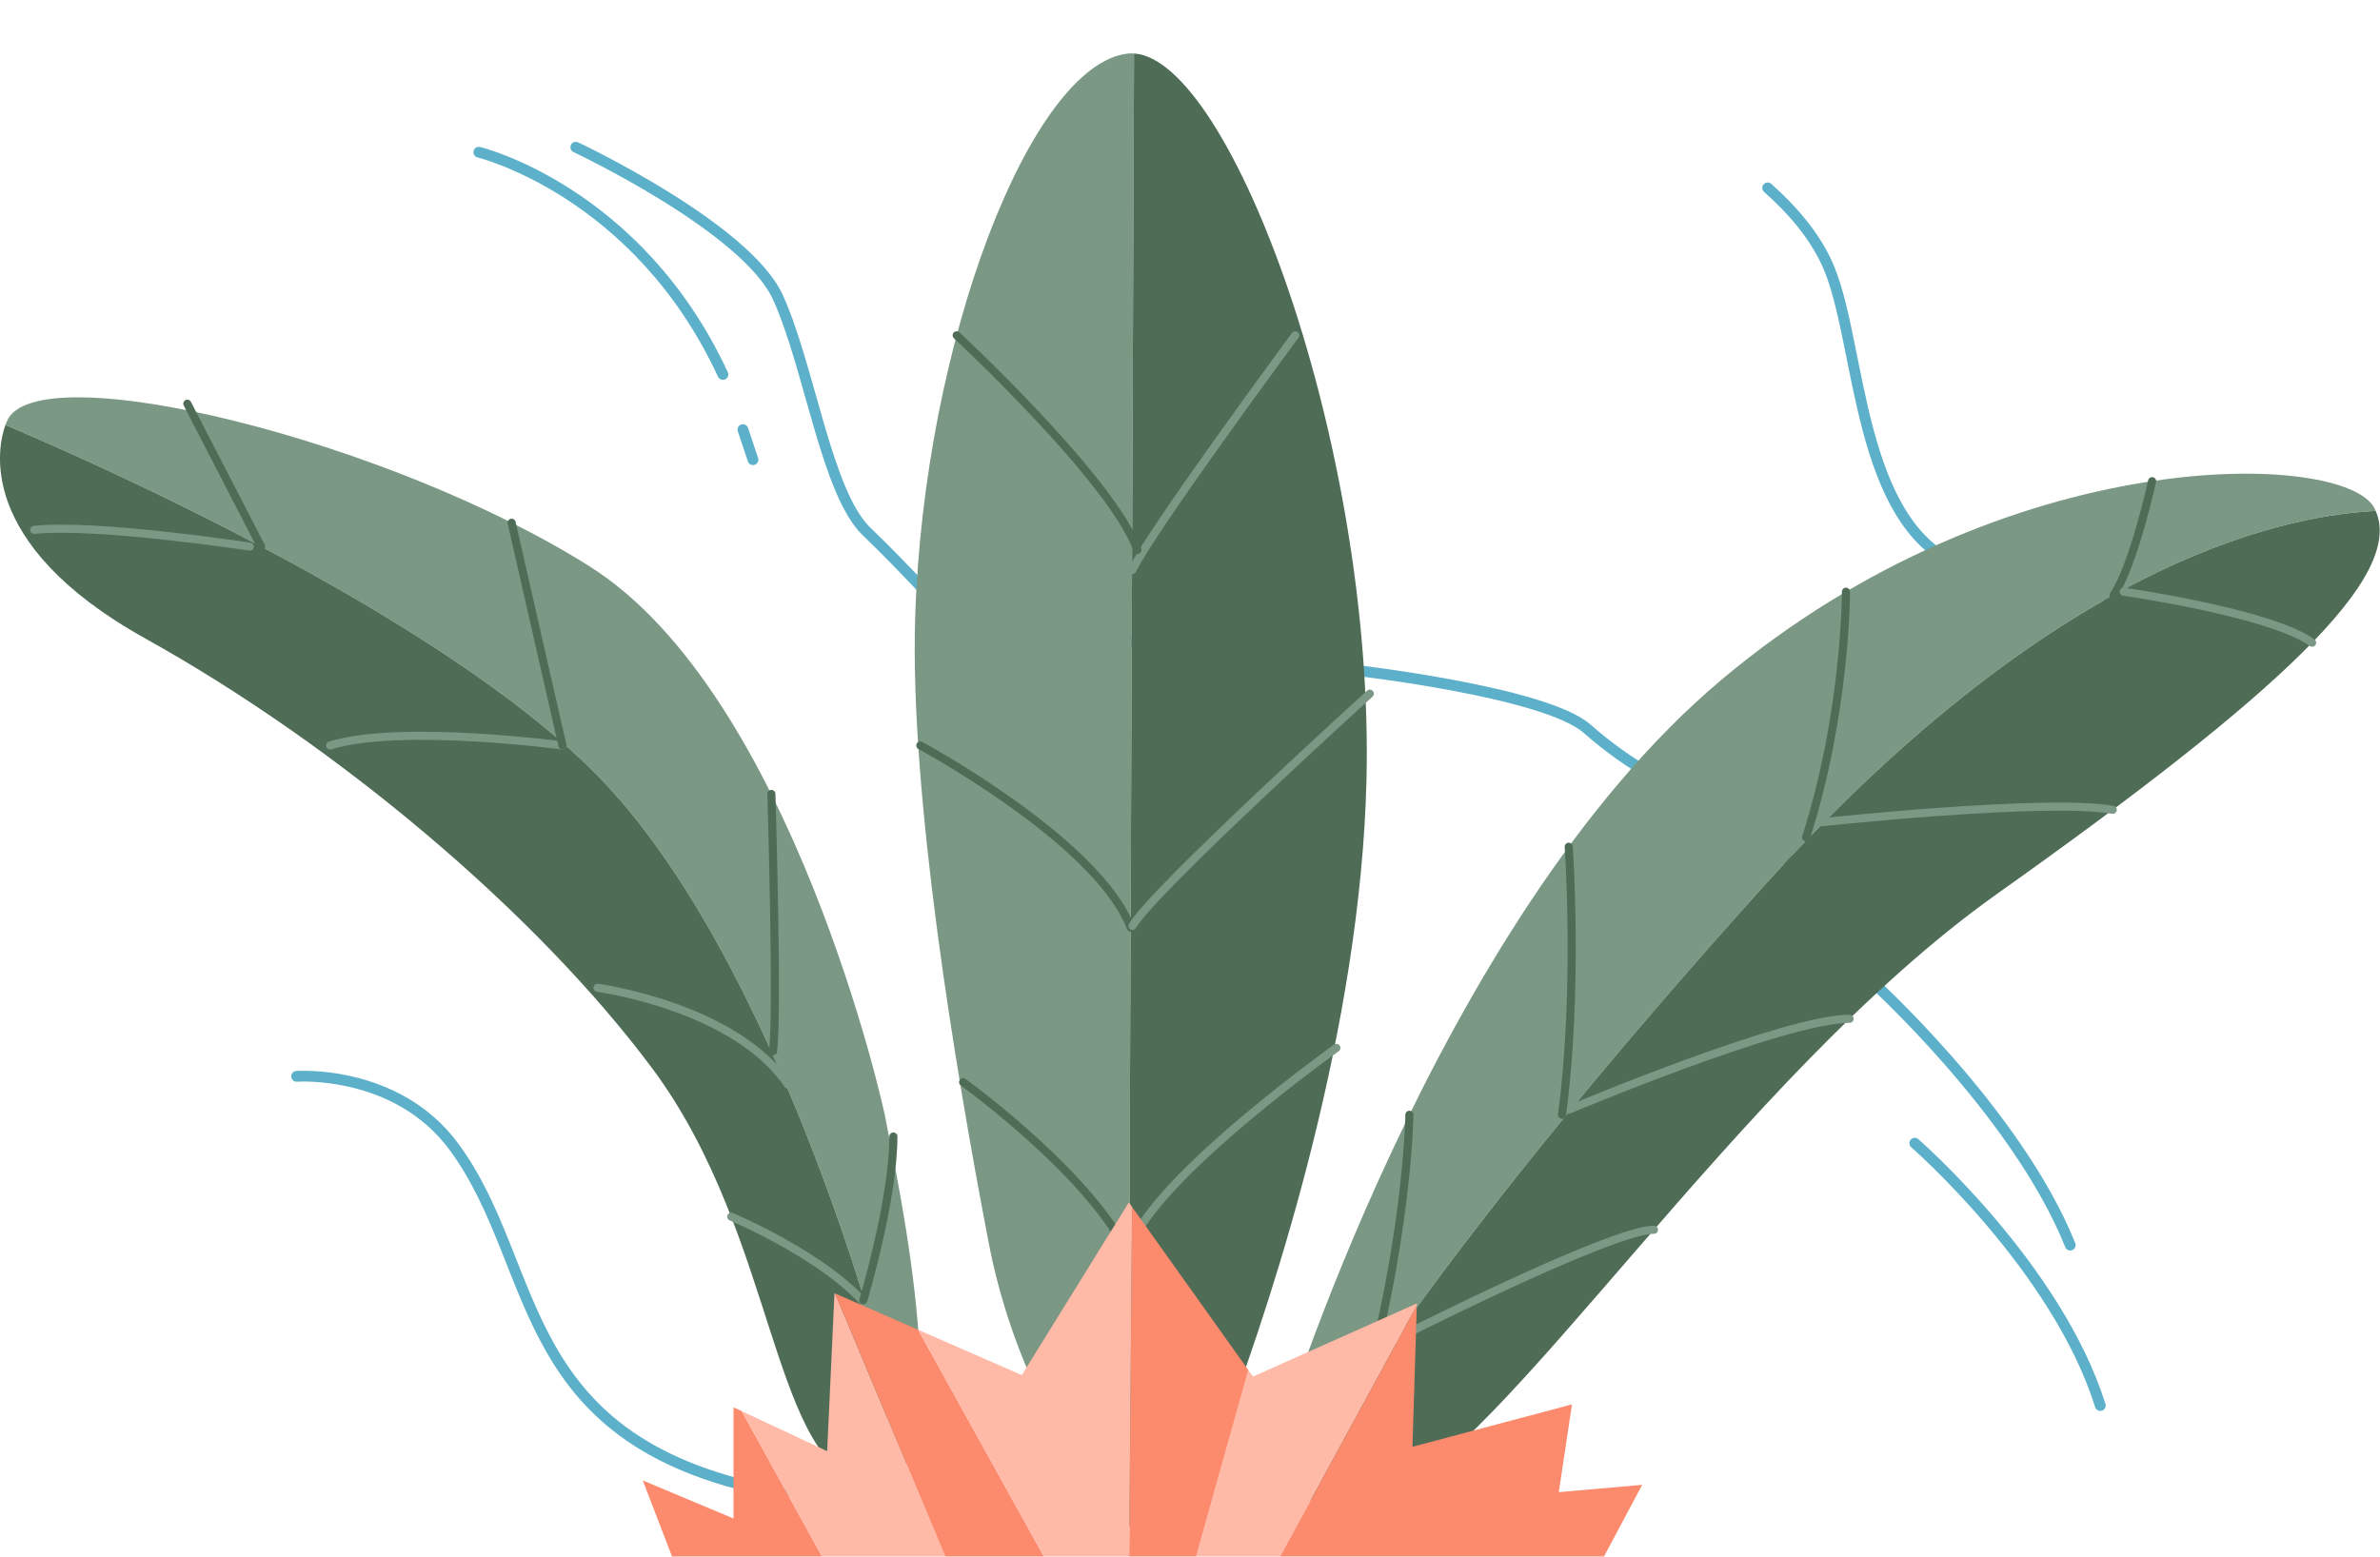
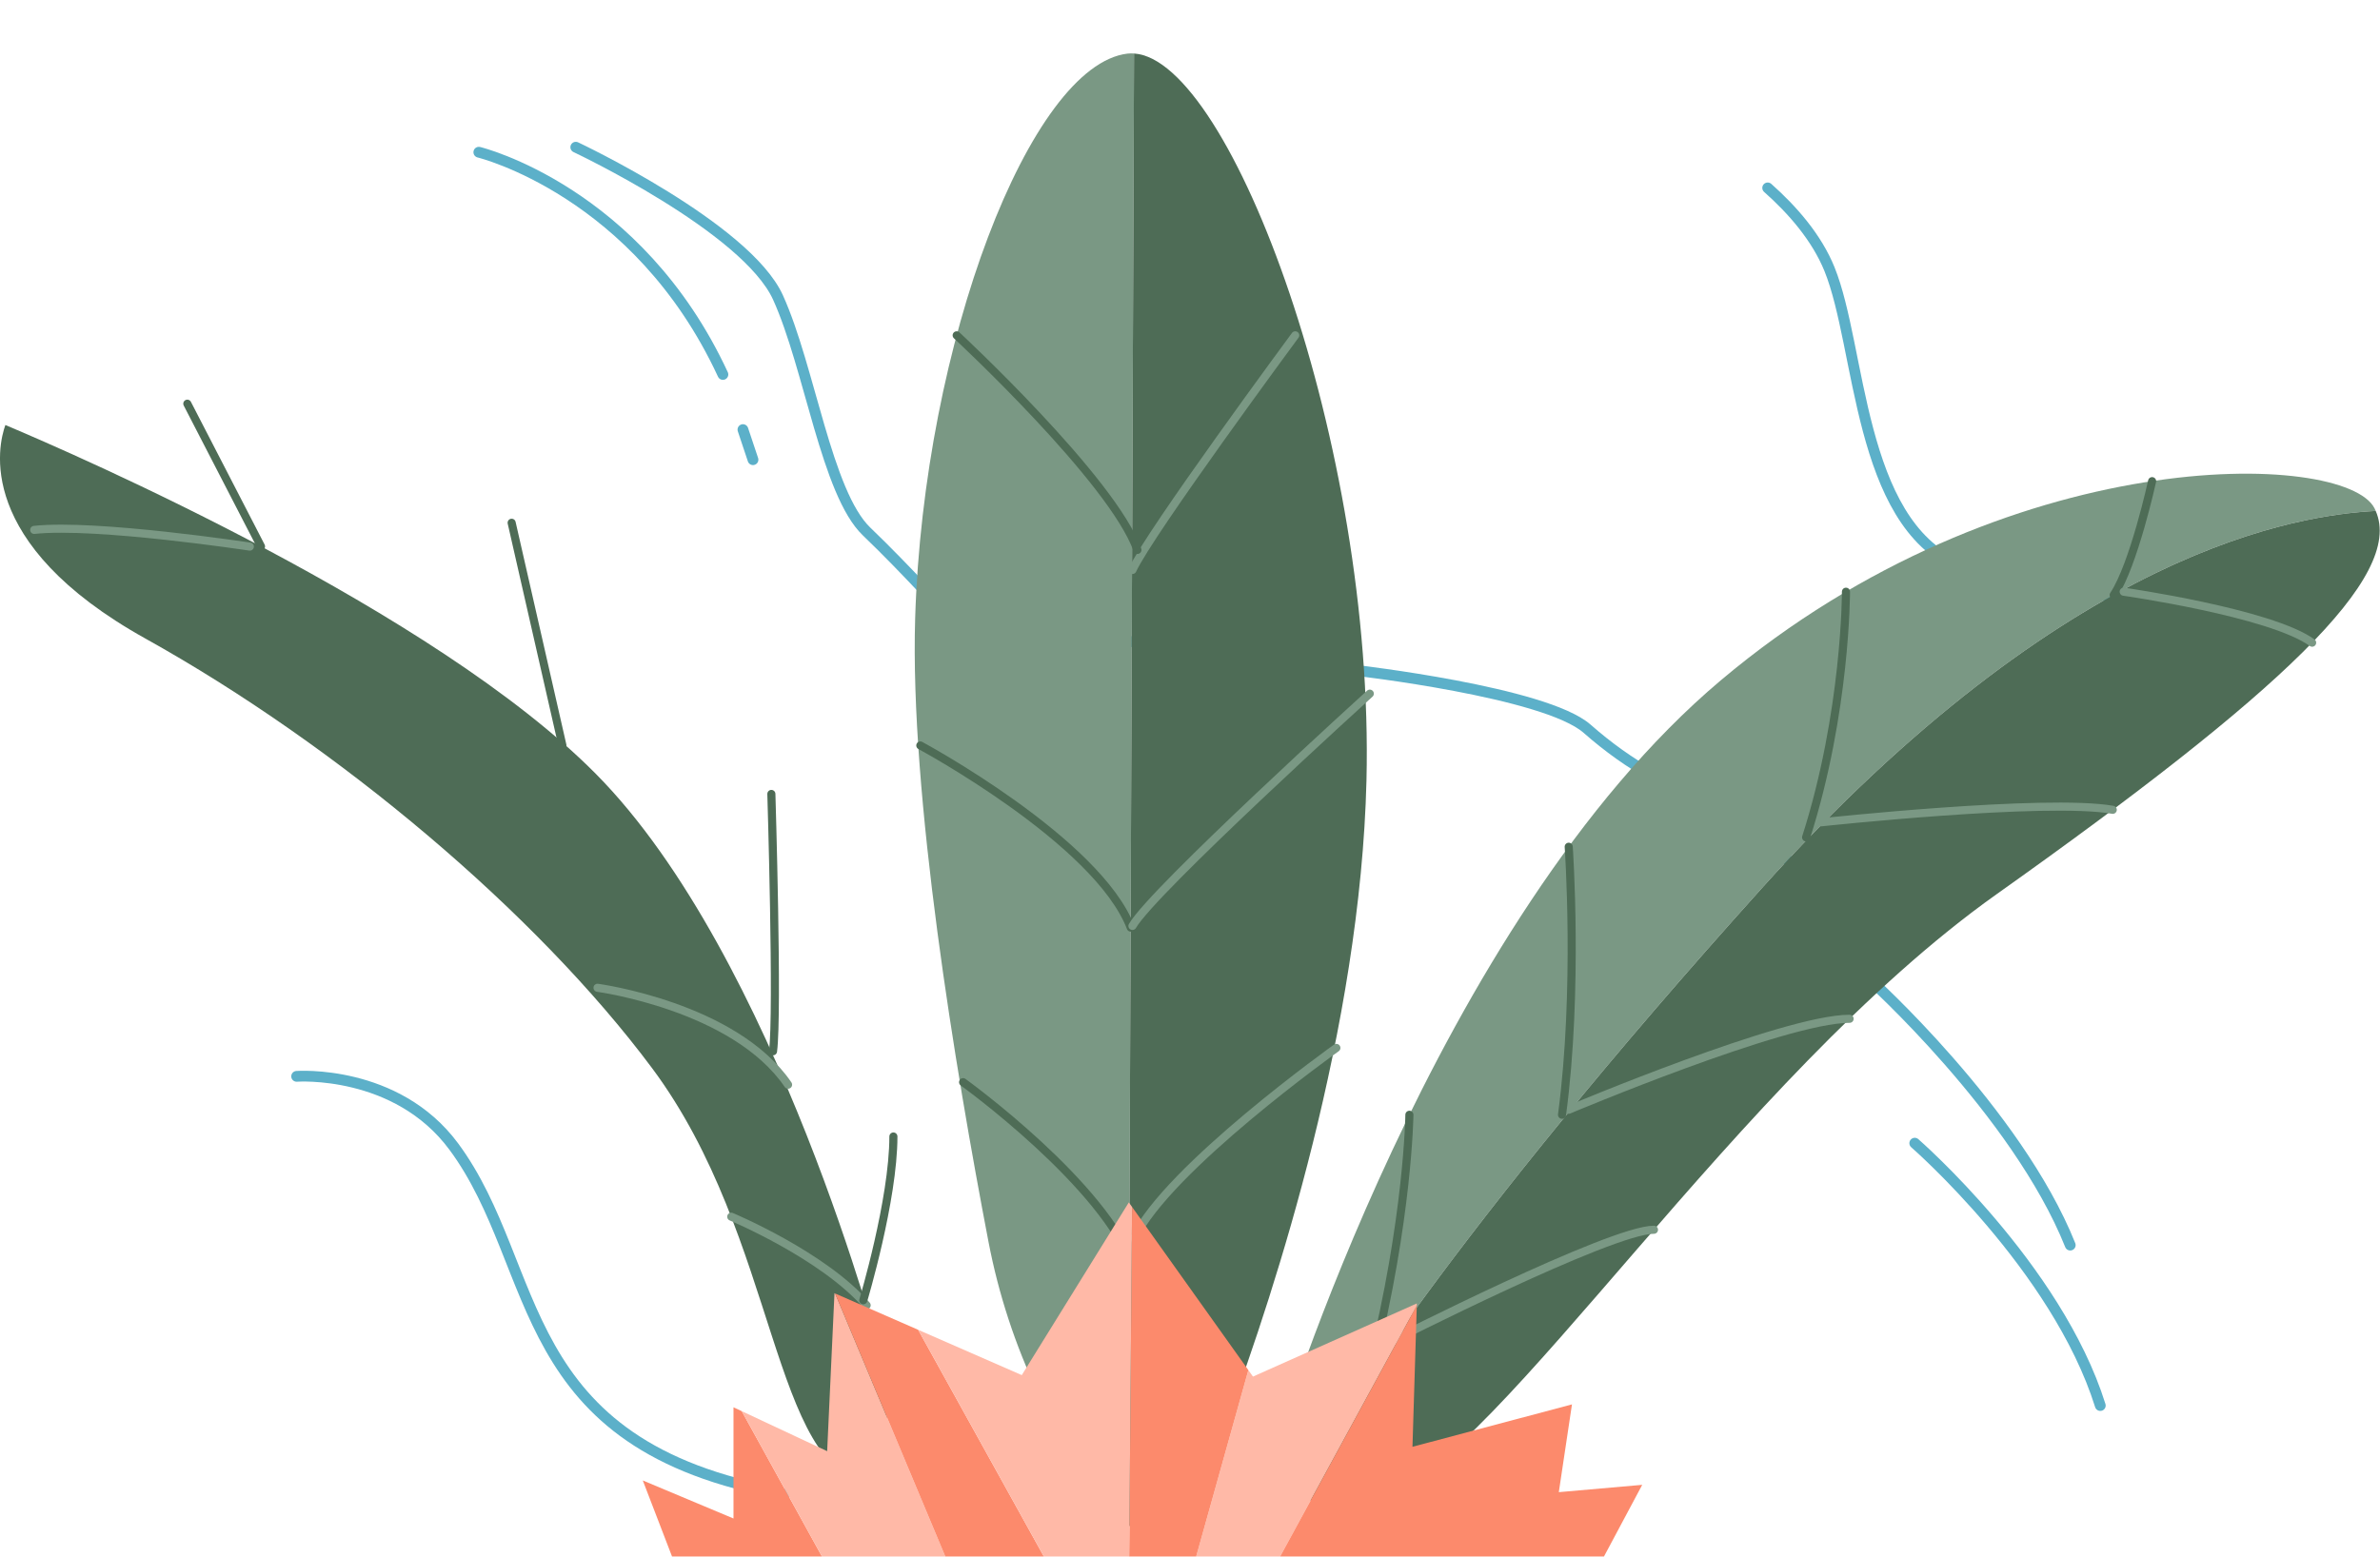
<svg xmlns="http://www.w3.org/2000/svg" width="1177" height="770" viewBox="0 0 1177 770" fill="none">
  <g clip-path="url(#clip0_1_2169)">
    <path d="M874.189 92.95C886.299 103.69 898.379 117.41 904.759 133.16C920.469 172.01 918.809 257.98 968.409 279.48C1018.01 300.98 1090.76 294.36 1090.76 294.36" stroke="#5CB0C9" stroke-width="5.33" stroke-linecap="round" stroke-linejoin="round" />
    <path d="M284.75 72.82C284.75 72.82 369.07 112.5 384.78 147.22C400.49 181.95 408.75 243.95 428.59 262.96C448.43 281.97 469.93 305.94 469.93 305.94L669.98 331.57C669.98 331.57 764.22 342.31 784.89 360.5C805.56 378.69 828.71 391.91 851.86 396.88C875.01 401.84 923.77 483.67 923.77 483.67C923.77 483.67 997.35 549.8 1023.81 615.94" stroke="#5CB0C9" stroke-width="5.33" stroke-linecap="round" stroke-linejoin="round" />
    <path d="M946.92 565.52C946.92 565.52 1017.18 626.689 1038.67 695.299" stroke="#5CB0C9" stroke-width="5.33" stroke-linecap="round" stroke-linejoin="round" />
    <path d="M236.8 75.3C236.8 75.3 315.34 94.31 357.5 185.24" stroke="#5CB0C9" stroke-width="5.33" stroke-linecap="round" stroke-linejoin="round" />
    <path d="M367.41 212.52L372.38 227.4" stroke="#5CB0C9" stroke-width="5.33" stroke-linecap="round" stroke-linejoin="round" />
    <path d="M146.699 532.45C146.699 532.45 196.039 528.83 224.399 567.17C269.039 627.52 252.499 715.15 388.079 739.12" stroke="#5CB0C9" stroke-width="5.33" stroke-linecap="round" stroke-linejoin="round" />
    <path d="M1174.89 252.75C1174.69 252.29 1174.48 251.83 1174.25 251.38C1159.67 222.96 992.38 217.49 851.03 336.52C709.67 455.56 631.95 712.65 631.95 712.65C631.95 712.65 630.56 728.24 640.55 737.61C657.43 707.82 718.19 609.49 870.87 439.85C1023.68 270.06 1137.8 254.77 1174.9 252.74L1174.89 252.75Z" fill="#7A9884" />
    <path d="M870.86 439.86C718.18 609.5 657.42 707.83 640.54 737.62C647.76 744.39 660.92 747.92 684.85 739.94C741.89 720.93 859.28 533.27 987.41 442.34C1127.37 343.01 1189.04 285.25 1174.88 252.75C1137.78 254.79 1023.66 270.07 870.85 439.86H870.86Z" fill="#4E6C56" />
    <path d="M775.79 548.98C775.79 548.98 882.45 503.98 914.7 503.98" stroke="#7A9884" stroke-width="4" stroke-linecap="round" stroke-linejoin="round" />
    <path d="M775.789 418.87C775.789 418.87 780.749 489.46 772.479 551.46" stroke="#4E6C56" stroke-width="4" stroke-linecap="round" stroke-linejoin="round" />
    <path d="M696.999 551.46C696.999 551.46 696.429 602.71 678.239 675.46" stroke="#4E6C56" stroke-width="4" stroke-linecap="round" stroke-linejoin="round" />
    <path d="M687.34 663.89C687.34 663.89 796.46 608.34 817.95 608.34" stroke="#7A9884" stroke-width="4" stroke-linecap="round" stroke-linejoin="round" />
    <path d="M1064.3 238.021C1064.3 238.021 1055.21 279.49 1045.29 294.37" stroke="#4E6C56" stroke-width="4" stroke-linecap="round" stroke-linejoin="round" />
    <path d="M1050.24 292.71C1050.24 292.71 1122.77 303.05 1143.44 317.93" stroke="#7A9884" stroke-width="4" stroke-linecap="round" stroke-linejoin="round" />
    <path d="M912.899 292.71C912.899 292.71 913.019 352.23 893.189 414.23" stroke="#4E6C56" stroke-width="4" stroke-linecap="round" stroke-linejoin="round" />
    <path d="M900.609 406.79C900.609 406.79 1011.77 394.81 1044.84 400.6" stroke="#7A9884" stroke-width="4" stroke-linecap="round" stroke-linejoin="round" />
    <path d="M560.82 26.47C559.72 26.4 558.63 26.39 557.56 26.52C509.61 32.3 456.71 169.53 452.58 305.93C449.93 393.27 472.37 528.42 488.85 614.33C498.82 666.29 521.87 714.84 555.85 755.38L556.36 755.99C557.04 720.6 557.71 685.22 558.39 649.83L560.83 26.47H560.82Z" fill="#7A9884" />
    <path d="M476.29 535.34C476.29 535.34 546.8 586.18 560.86 627.52" stroke="#4E6C56" stroke-width="4" stroke-linecap="round" stroke-linejoin="round" />
    <path d="M560.82 26.47L558.38 649.83C557.7 685.22 557.03 720.6 556.35 755.99C556.47 755.93 556.59 755.88 556.71 755.82C580.21 744.78 598.41 724.95 607.43 700.61C630.68 637.89 672.79 508.35 675.77 386.13C679.81 220.46 608.79 29.53 560.82 26.47Z" fill="#4E6C56" />
    <path d="M640.54 165.88C640.54 165.88 568.3 263.78 560.03 281.97" stroke="#7A9884" stroke-width="4" stroke-linecap="round" stroke-linejoin="round" />
    <path d="M660.89 518.39C660.89 518.39 577.39 577.91 560.86 612.63" stroke="#7A9884" stroke-width="4" stroke-linecap="round" stroke-linejoin="round" />
    <path d="M455.13 368.77C455.13 368.77 542.67 415.9 559.2 458.88" stroke="#4E6C56" stroke-width="4" stroke-linecap="round" stroke-linejoin="round" />
    <path d="M677.42 343.14C677.42 343.14 569.95 440.68 560.04 458.05" stroke="#7A9884" stroke-width="4" stroke-linecap="round" stroke-linejoin="round" />
    <path d="M473.11 165.88C473.11 165.88 550.11 237.33 562.5 272.04" stroke="#4E6C56" stroke-width="4" stroke-linecap="round" stroke-linejoin="round" />
-     <path d="M438.22 554.84C437.39 548.22 391.09 343.21 291.89 280.38C192.69 217.56 17.44 174.57 3.38 208.46C3.38 208.46 3.08 209.08 2.66 210.24C37.9 225.09 214.5 301.91 294.66 382.81C383.95 472.91 436.02 672.14 436.02 672.14L441.47 732.09C473.65 711.68 438.96 560.88 438.21 554.84H438.22Z" fill="#7A9884" />
    <path d="M381.47 392.75C381.47 392.75 384.78 501.04 382.29 520.05" stroke="#4E6C56" stroke-width="4" stroke-linecap="round" stroke-linejoin="round" />
-     <path d="M294.67 382.82C214.51 301.91 37.9 225.09 2.66 210.25C-0.87 220.04 -12.99 268.64 71.99 315.93C167.06 368.84 265.19 451.51 322.47 528.39C385.3 612.71 381.17 727.62 430.77 734.22C434.97 734.78 438.5 733.98 441.47 732.09L436.02 672.14C436.02 672.14 383.95 472.91 294.66 382.81L294.67 382.82Z" fill="#4E6C56" />
+     <path d="M294.67 382.82C214.51 301.91 37.9 225.09 2.66 210.25C-0.87 220.04 -12.99 268.64 71.99 315.93C167.06 368.84 265.19 451.51 322.47 528.39C385.3 612.71 381.17 727.62 430.77 734.22C434.97 734.78 438.5 733.98 441.47 732.09L436.02 672.14C436.02 672.14 383.95 472.91 294.66 382.81Z" fill="#4E6C56" />
    <path d="M123.55 270.4C123.55 270.4 47.5 258.83 16.91 262.13" stroke="#7A9884" stroke-width="4" stroke-linecap="round" stroke-linejoin="round" />
-     <path d="M278.14 368.77C278.14 368.77 197.949 358.02 163.229 368.77" stroke="#7A9884" stroke-width="4" stroke-linecap="round" stroke-linejoin="round" />
    <path d="M295.5 488.641C295.5 488.641 363.28 497.731 389.73 536.581" stroke="#7A9884" stroke-width="4" stroke-linecap="round" stroke-linejoin="round" />
    <path d="M361.63 601.891C361.63 601.891 407.1 620.901 428.59 645.711" stroke="#7A9884" stroke-width="4" stroke-linecap="round" stroke-linejoin="round" />
    <path d="M426.939 643.22C426.939 643.22 441.819 593.62 441.819 562.21" stroke="#4E6C56" stroke-width="4" stroke-linecap="round" stroke-linejoin="round" />
    <path d="M92.64 199.7L129.08 270.31" stroke="#4E6C56" stroke-width="4" stroke-linecap="round" stroke-linejoin="round" />
    <path d="M253.029 258.601L278.139 368.771" stroke="#4E6C56" stroke-width="4" stroke-linecap="round" stroke-linejoin="round" />
    <path d="M362.74 696.171V751.181L317.88 732.361L332.35 769.991H406.5L366.84 698.091L362.74 696.171Z" fill="#FC8A6C" />
    <path d="M412.68 639.73L409.06 717.88L366.84 698.091L406.5 769.99H467.49L413 639.87L412.68 639.73Z" fill="#FFB9A7" />
    <path d="M700.69 644.791L619.64 680.981L617.36 677.771L591.55 769.991H633.06L700.66 645.841L700.69 644.791Z" fill="#FFB9A7" />
    <path d="M812.14 734.531L770.89 738.151L777.4 694.731L698.52 715.711L700.66 645.841L633.06 769.991H793.22L812.14 734.531Z" fill="#FC8A6C" />
    <path d="M559.85 597.061L558.42 769.991H591.55L617.36 677.771L559.85 597.061Z" fill="#FC8A6C" />
    <path d="M413 639.87L467.49 769.99H516.24L454.07 657.84L413 639.87Z" fill="#FC8A6C" />
    <path d="M559.85 597.061L558.24 594.811L505.31 680.251L454.07 657.841L516.24 769.991H558.42L559.85 597.061Z" fill="#FFB9A7" />
  </g>
  <defs>
    <clipPath id="clip0_1_2169">
      <rect width="1176.87" height="769.99" fill="white" />
    </clipPath>
  </defs>
</svg>